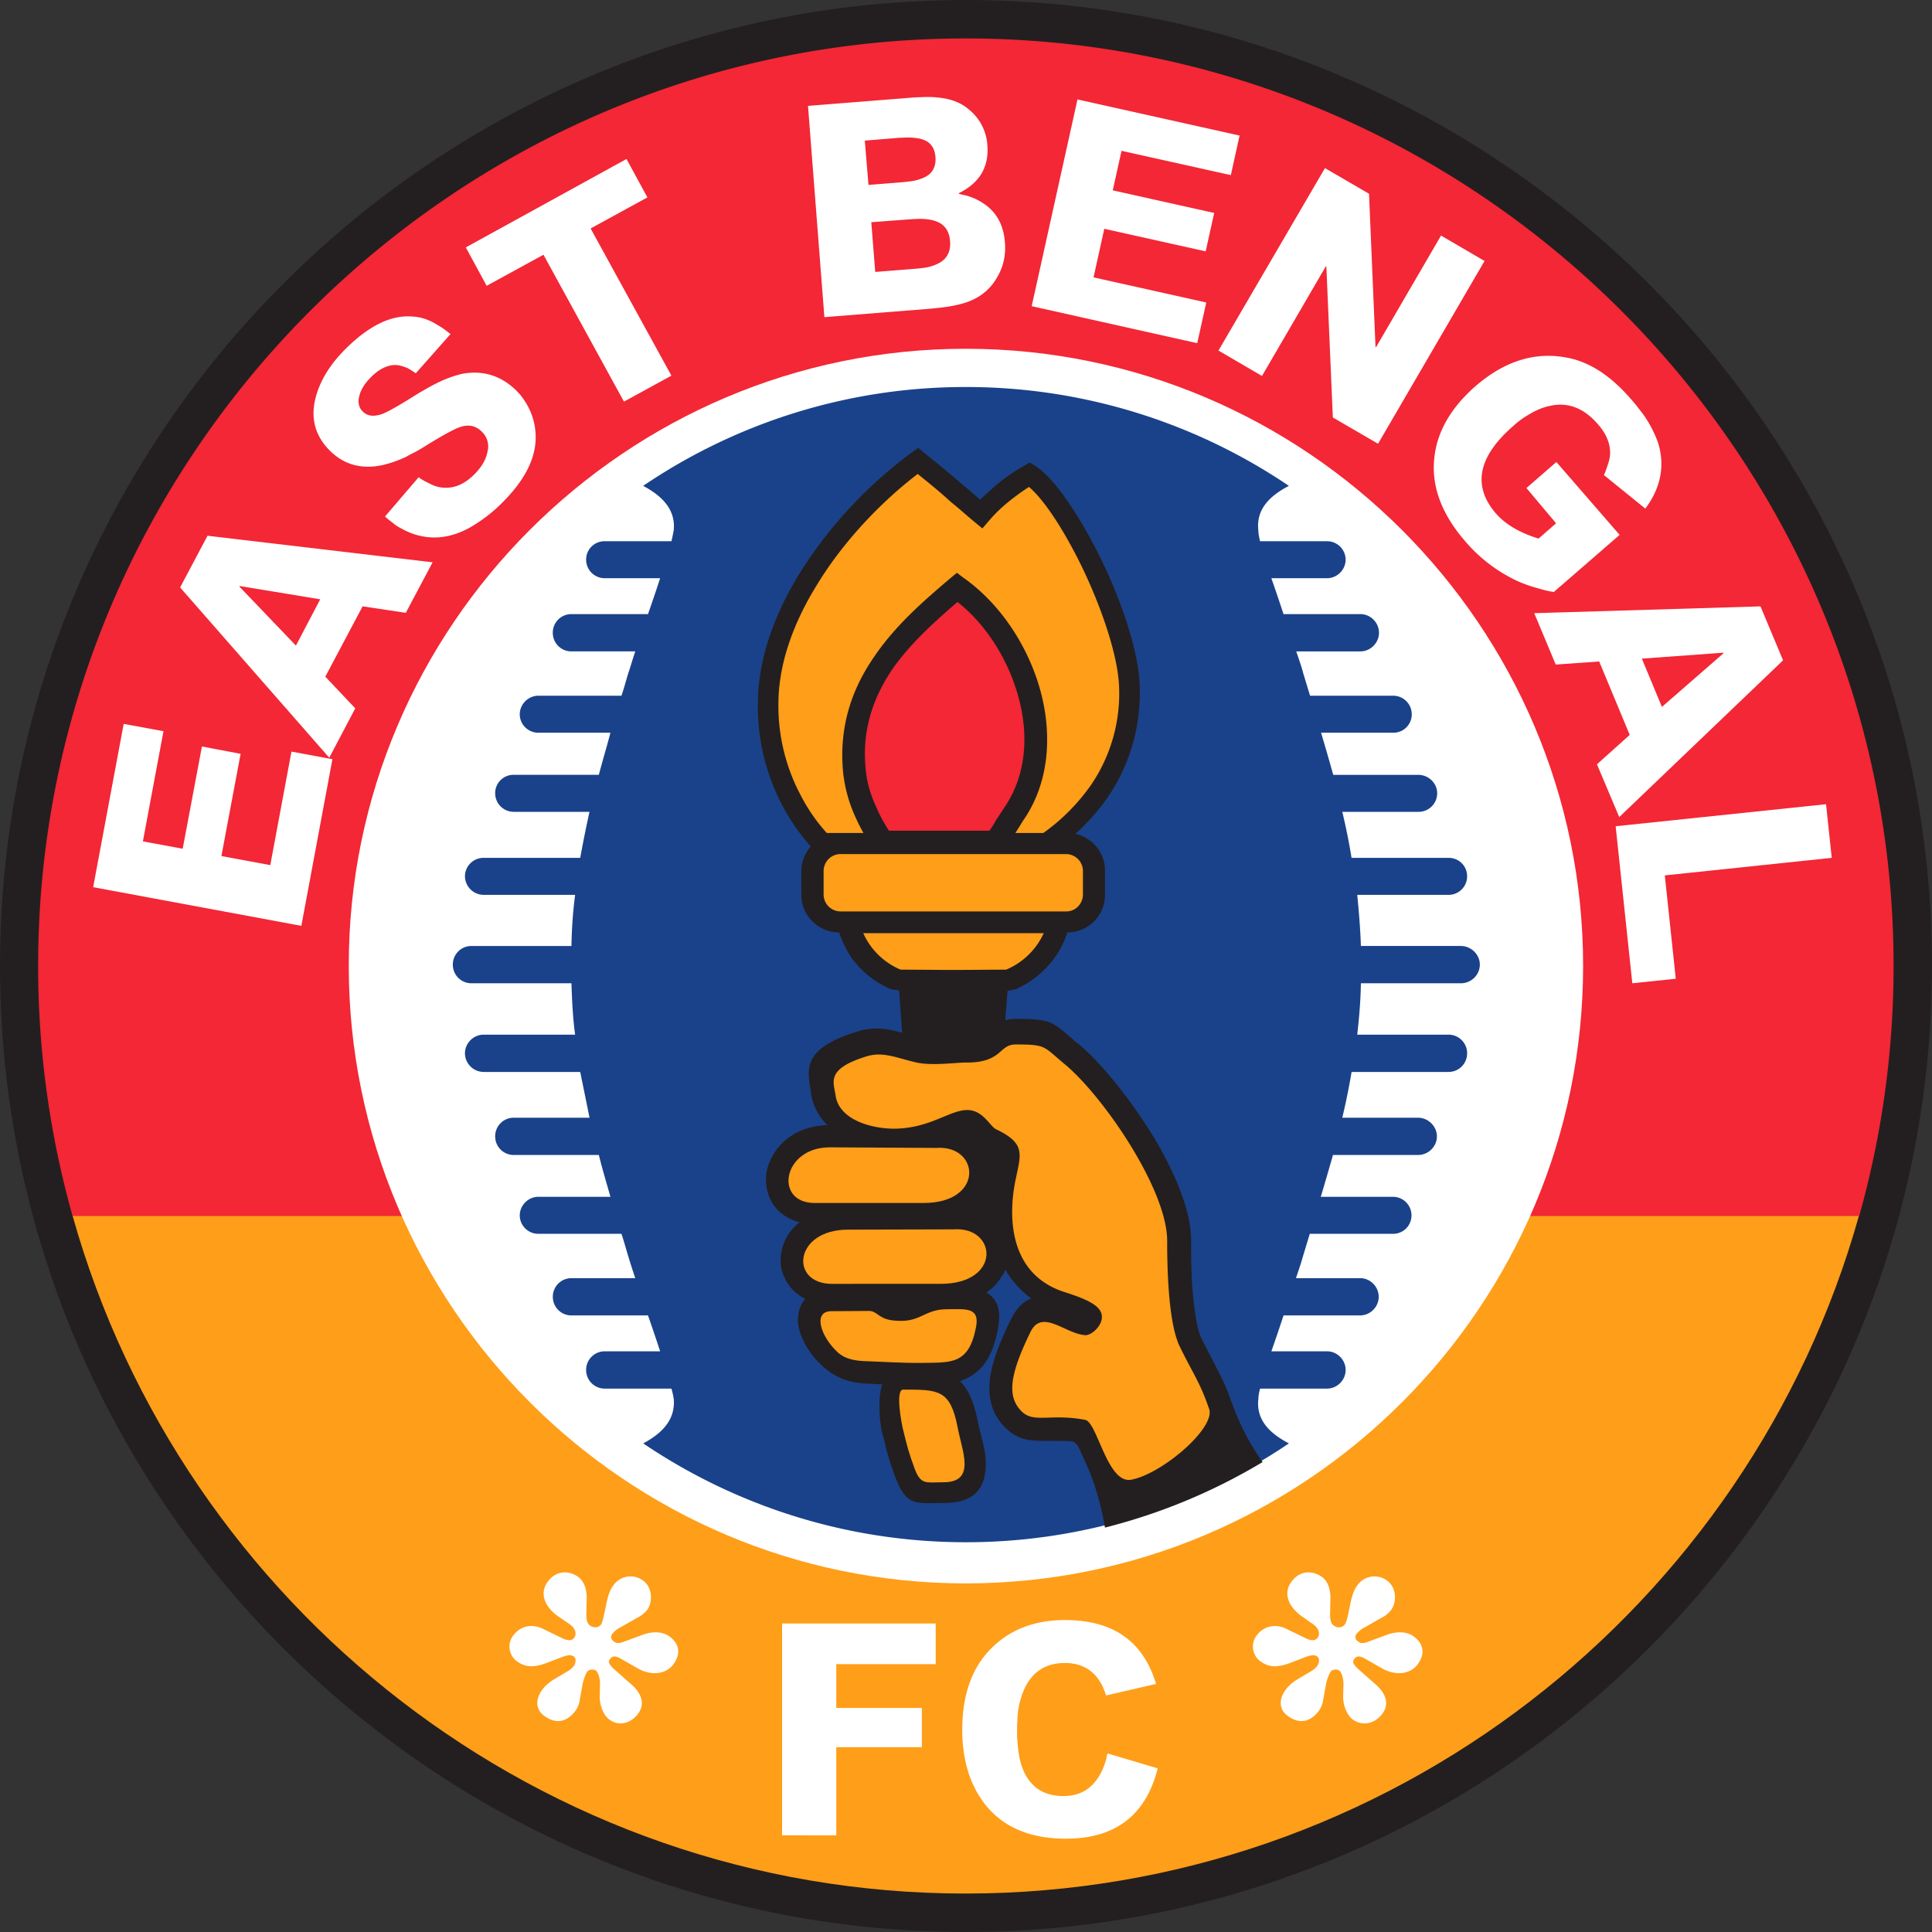
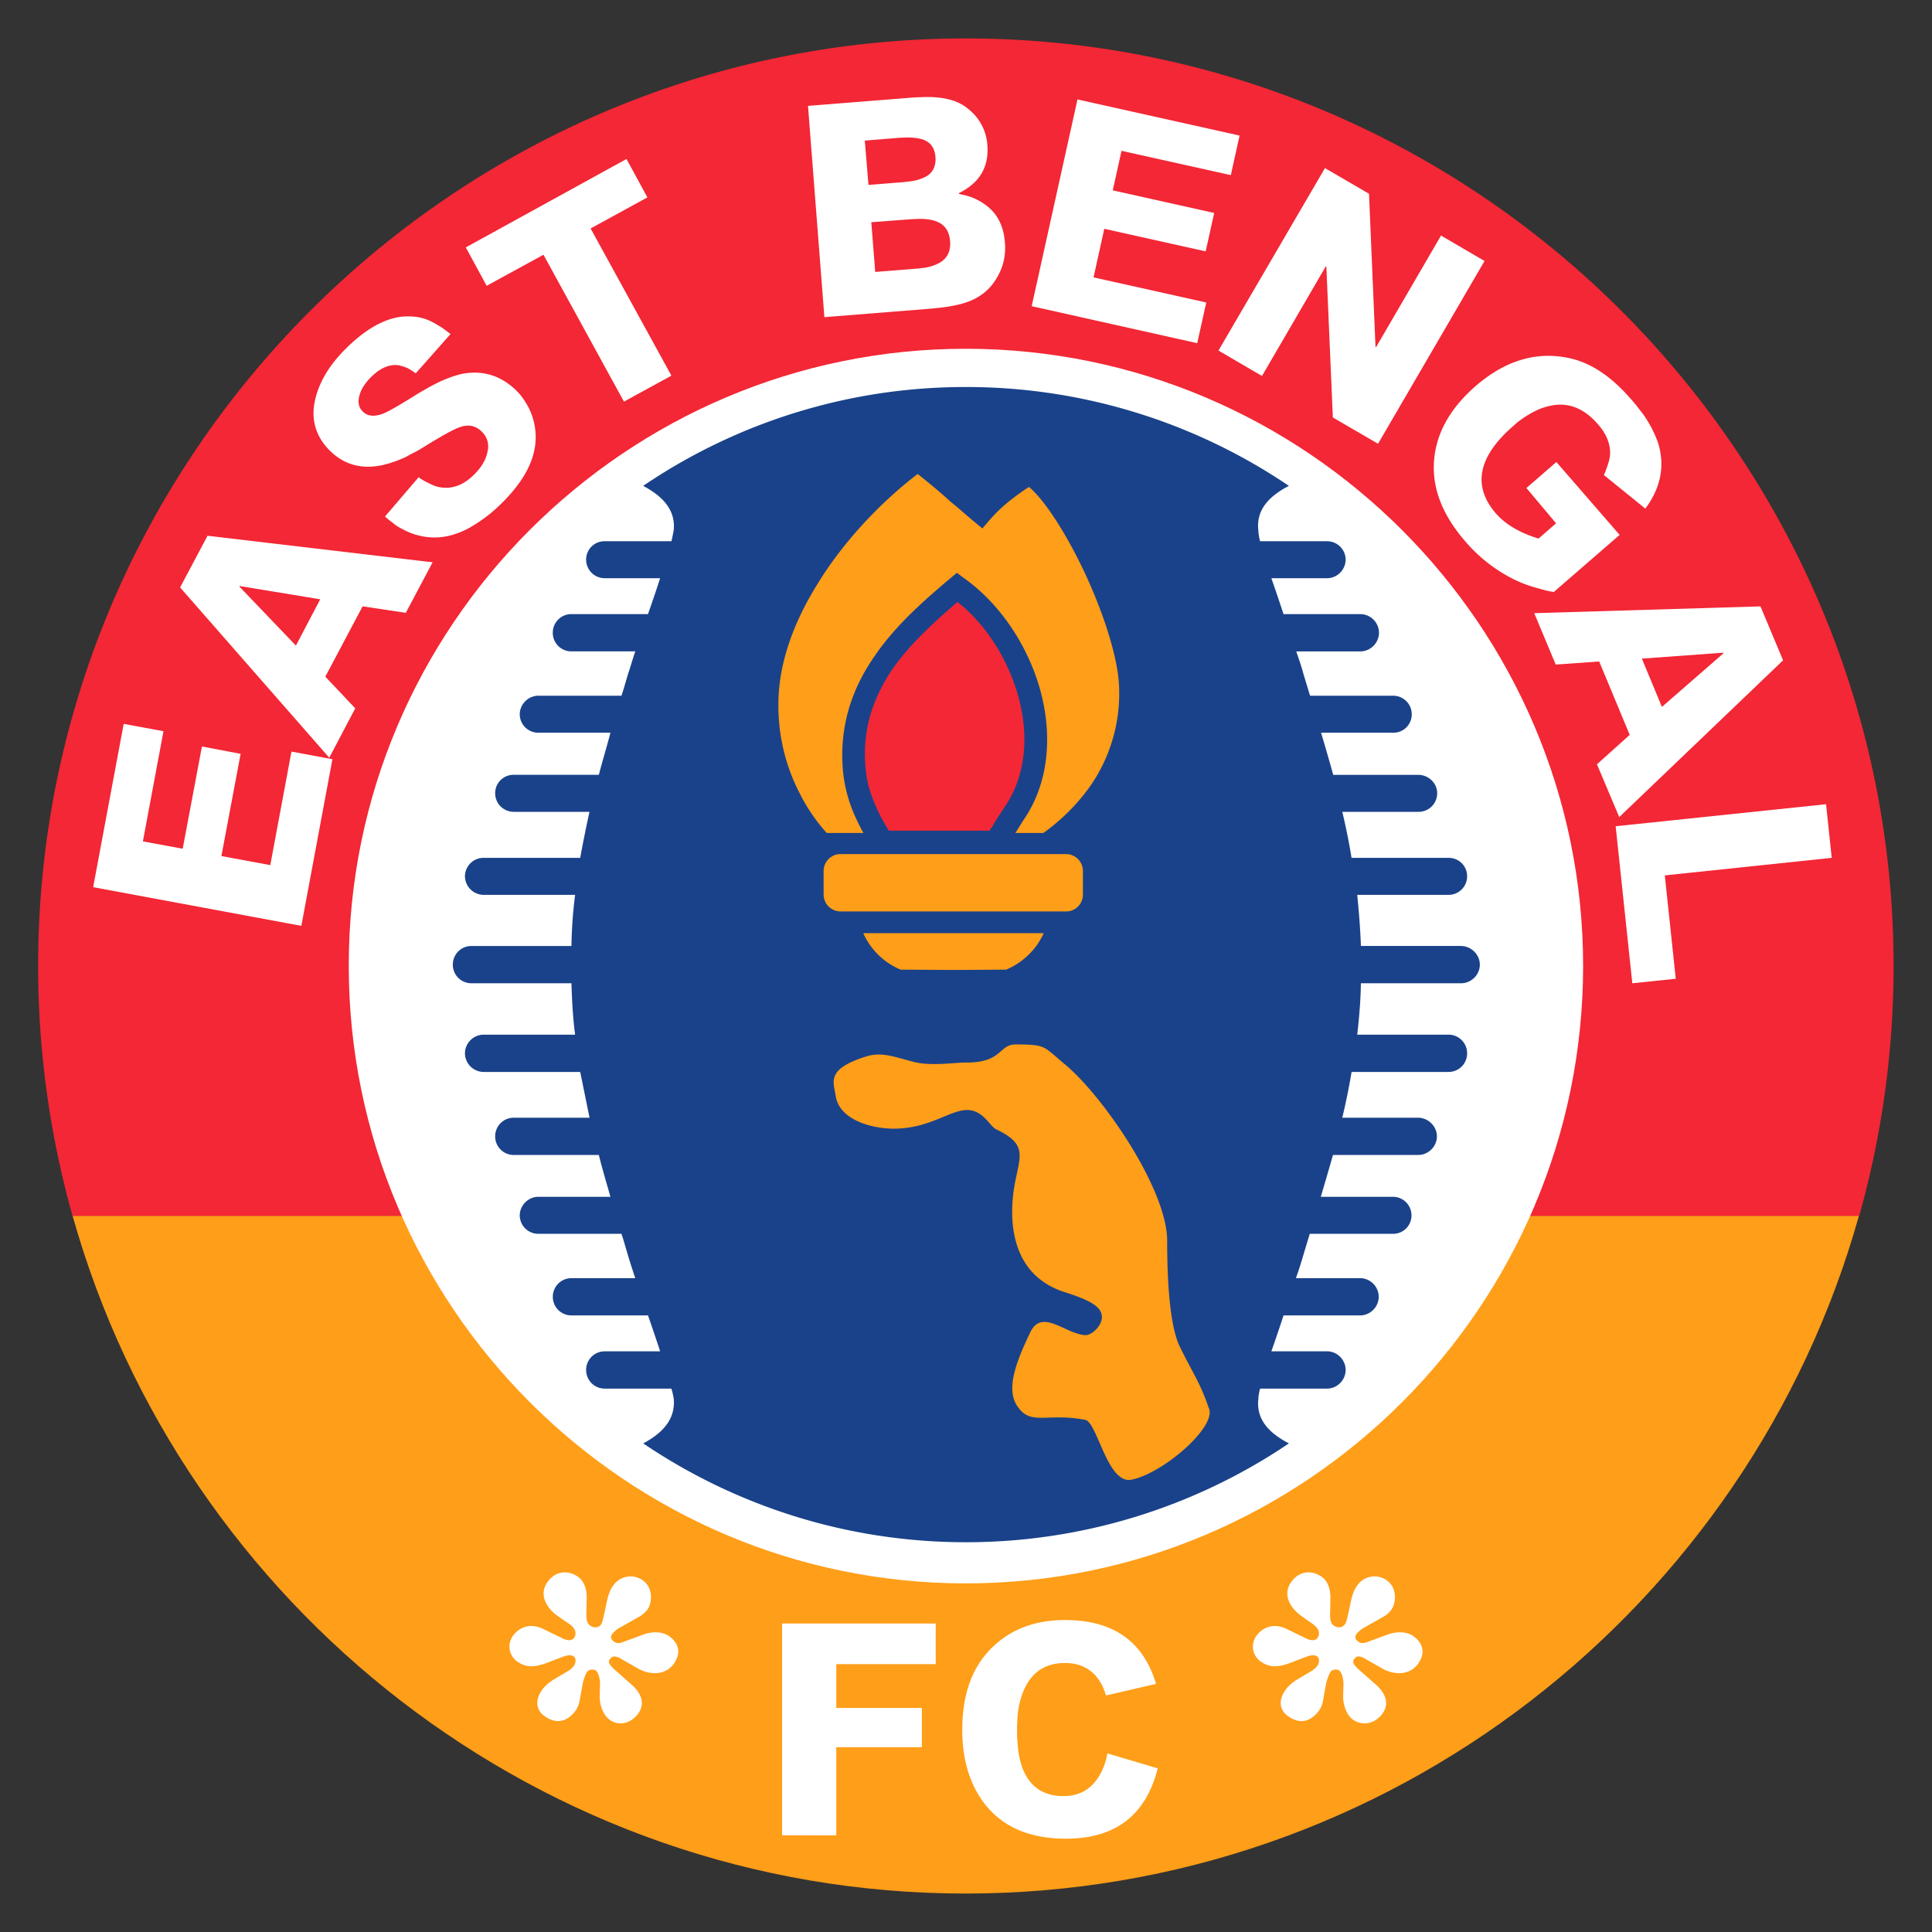
<svg xmlns="http://www.w3.org/2000/svg" width="500" height="500" fill="none">
  <rect width="100%" height="100%" fill="#333333" stroke="none" />
-   <path fill="#231F20" d="M249.93 0C387.65 0 500 112.28 500 249.93 500 387.72 387.65 500 249.93 500 112.35 500 0 387.72 0 250S112.35 0 249.93 0Z" />
  <path fill="#F32735" d="M249.93 9.95c132.24 0 240.13 107.89 240.13 240.05 0 22.44-3.14 44.23-8.92 64.77H18.8A238.93 238.93 0 0 1 9.87 250c0-132.23 107.9-240.05 240.06-240.05Z" />
  <path fill="#FF9E18" d="M481.08 314.69C452.72 415.7 359.74 490.05 249.87 490.05c-109.72 0-202.7-74.41-231.07-175.36h462.28Z" />
  <path fill="#fff" d="M249.91 90.26c88.01 0 159.8 71.78 159.8 159.72 0 88.08-71.71 159.8-159.8 159.8-87.86 0-159.65-71.72-159.65-159.8-.07-87.94 71.79-159.72 159.65-159.72Z" />
  <path fill="#1A428A" d="M249.94 100.16a148.9 148.9 0 0 1 83.62 25.58c-4.75 2.49-8.55 5.92-7.9 11.55 0 .66.15 1.54.44 2.78h17.33a4.8 4.8 0 0 1 4.82 4.75c0 2.63-2.19 4.82-4.82 4.82h-14.4c1.02 2.93 2.12 6.15 3.14 9.29h19.89c2.63 0 4.82 2.2 4.82 4.82 0 2.63-2.2 4.83-4.82 4.83h-16.6c.73 2.12 1.4 4.02 1.83 5.7l1.75 5.77h21.57a4.8 4.8 0 0 1 4.75 4.83 4.74 4.74 0 0 1-4.75 4.75h-18.72c1.1 3.66 2.13 7.24 3.15 10.9h22c2.63 0 4.9 2.11 4.9 4.74a4.8 4.8 0 0 1-4.9 4.83h-19.66c.95 3.94 1.75 7.9 2.4 11.91h25.16a4.74 4.74 0 0 1 4.75 4.75 4.8 4.8 0 0 1-4.75 4.83h-23.69c.44 4.38.8 8.77.95 13.23h25.88c2.63 0 4.9 2.2 4.9 4.82 0 2.64-2.2 4.83-4.9 4.83H352.2c-.07 4.46-.44 8.92-.95 13.3h23.69a4.8 4.8 0 0 1 4.75 4.83 4.8 4.8 0 0 1-4.75 4.82h-25.15c-.66 3.95-1.46 7.9-2.41 11.84h19.59c2.63 0 4.9 2.2 4.9 4.83s-2.2 4.82-4.9 4.82h-22a834.6 834.6 0 0 1-3.15 10.82h18.72a4.8 4.8 0 0 1 4.75 4.83 4.74 4.74 0 0 1-4.75 4.75h-21.57l-1.75 5.77c-.44 1.61-1.1 3.59-1.83 5.7h16.6c2.62 0 4.82 2.2 4.82 4.83s-2.2 4.82-4.83 4.82h-19.8a449.75 449.75 0 0 1-3.15 9.29h14.4c2.63 0 4.82 2.19 4.82 4.82 0 2.63-2.19 4.83-4.82 4.83h-17.32c-.3 1.1-.44 2.04-.44 2.63-.66 5.63 3.14 9.06 7.9 11.55a149.08 149.08 0 0 1-83.63 25.58c-30.78 0-59.58-9.43-83.48-25.58 4.67-2.49 8.4-6 7.9-11.55a19.9 19.9 0 0 0-.6-2.63h-17.32a4.8 4.8 0 0 1-4.75-4.83 4.8 4.8 0 0 1 4.75-4.82h14.4c-.95-2.93-2.04-6.14-3.14-9.29h-19.88a4.8 4.8 0 0 1-4.75-4.82 4.8 4.8 0 0 1 4.75-4.82h16.59c-.73-2.13-1.32-4.03-1.83-5.7-.58-1.9-1.1-3.88-1.75-5.78h-21.5a4.8 4.8 0 0 1-4.82-4.75c0-2.63 2.2-4.83 4.83-4.83h18.64c-1.03-3.65-2.12-7.23-3-10.82H132.9a4.8 4.8 0 0 1-4.75-4.82 4.8 4.8 0 0 1 4.75-4.83h19.67l-2.41-11.84h-25a4.87 4.87 0 0 1-4.83-4.82c0-2.63 2.2-4.83 4.83-4.83h23.68c-.59-4.38-.8-8.77-.95-13.3h-25.95a4.8 4.8 0 0 1-4.75-4.83 4.8 4.8 0 0 1 4.75-4.82h25.95c.07-4.39.37-8.77.95-13.23h-23.69a4.87 4.87 0 0 1-4.82-4.83 4.8 4.8 0 0 1 4.83-4.75h25c.73-4.02 1.53-7.97 2.4-11.91H132.9a4.8 4.8 0 0 1-4.75-4.83 4.74 4.74 0 0 1 4.75-4.75h22.08c.95-3.65 2.05-7.24 3-10.89h-18.64a4.8 4.8 0 0 1-4.83-4.75c0-2.63 2.2-4.83 4.83-4.83h21.49c.66-1.9 1.17-3.87 1.75-5.77.59-1.68 1.1-3.58 1.83-5.7h-16.6a4.8 4.8 0 0 1-4.75-4.83 4.8 4.8 0 0 1 4.76-4.82h19.88c1.1-3.15 2.2-6.36 3.14-9.29h-14.4a4.8 4.8 0 0 1-4.75-4.82 4.74 4.74 0 0 1 4.75-4.75h17.33c.29-1.17.44-2.12.58-2.78.59-5.55-3.22-9.06-7.9-11.55a148.43 148.43 0 0 1 83.49-25.58Z" />
-   <path fill="#231F20" d="m236.04 117.05 1.6-1.17 1.54 1.32c5.41 4.31 7.6 6.21 10.38 8.62 1.03.8 2.12 1.76 4.1 3.51 1.39-1.39 2.85-2.63 4.24-3.87a46.21 46.21 0 0 1 7.23-4.97l1.4-.8 1.38.87c5.2 3.3 11.99 13.67 17.54 25.15 5.27 11.1 9.29 23.46 9.5 31.8a47.82 47.82 0 0 1-8.25 28.8 55.4 55.4 0 0 1-8.4 9.5 9.7 9.7 0 0 1 7.67 9.65v6.14a9.72 9.72 0 0 1-9.73 9.72c-.8 2.41-1.9 4.68-3.5 6.8a24.8 24.8 0 0 1-9.87 7.9l-2.12.43-.59 7.53c.73-.07 1.54-.3 2.49-.3 8.99 0 9.5.6 14.4 4.76.66.59 1.46 1.32 2.2 1.83 5.91 4.97 14.03 15.06 20.1 25.3 5.11 8.9 8.91 18.12 8.91 25.28 0 3.51 0 8.63.44 13.82.44 4.75 1.1 9.28 2.2 11.62 1.09 2.2 2.04 4.02 2.92 5.7 1.6 3.22 3.14 5.85 4.6 10.02.08.3.15.66.37.95a62.28 62.28 0 0 0 7.97 15.42 150.81 150.81 0 0 1-40.8 16.96c-1.09-6.58-3.14-12.86-4.6-15.86-.44-1.1-.95-2.12-1.39-3.14-1.1-2.49-1.53-3.3-3.21-3.37-1.9-.07-3.66-.07-5.12-.07-4.6 0-7.68.07-11.19-3.14-3.36-3.22-4.82-7.17-4.3-12.5.43-4.1 2.19-9.14 5.33-15.5 1.6-3.36 3.5-5.04 5.4-5.7a25.93 25.93 0 0 1-6.72-7.46 4.42 4.42 0 0 1-.8 1.54 12.92 12.92 0 0 1-4.1 4.38c2.78 1.54 4.03 4.39 2.93 9.8-1.39 6.87-3.95 10.38-7.9 12.35-.65.3-1.31.59-1.82.8 2.19 2.13 3.58 5.41 4.6 10.46.15.8.44 1.9.73 3.14.66 2.56 1.32 5.12 1.32 7.68 0 6-2.49 10.23-10.9 10.23h-1.75c-5.92.15-8.26.3-10.96-7.23-1.61-4.54-1.9-5.7-2.93-10.02-.58-1.9.44 2.05-.29-.95-.3-1.1-1.39-7.9 0-12.5-.95-.07-1.75-.07-2.56-.15a65.02 65.02 0 0 1-1.68-.07c-1.9-.07-3.95-.44-5.92-1.17a17.57 17.57 0 0 1-5.04-3.14 21.06 21.06 0 0 1-5.78-8.19c-.66-1.75-.95-3.5-.73-5.04.15-1.76.8-3.22 1.83-4.39a11.02 11.02 0 0 1-5.2-5.12 9.95 9.95 0 0 1-1.16-5.55 12.47 12.47 0 0 1 4.9-9.14c-3.73-.95-6.36-3.21-7.68-6.14-.8-1.75-1.1-3.65-1.02-5.56.07-1.75.66-3.5 1.53-5.19 2.27-4.38 7.17-8.04 14.33-8.25a14.8 14.8 0 0 1-4.24-8.2c0-.06 0-.58-.07-.94-1.03-5.7-1.83-10.82 12.2-15.13 4.32-1.32 7.68-.66 11.48.36l-.8-10.96-2.12-.3a24.79 24.79 0 0 1-10.02-7.9 26.79 26.79 0 0 1-3.36-6.79c-5.4 0-9.8-4.38-9.8-9.72v-6.14c0-2.49.96-4.68 2.42-6.43a52.7 52.7 0 0 1-7.46-10.82 55.02 55.02 0 0 1-6.21-25.95c0-11.92 4.46-23.54 10.82-33.92a114.41 114.41 0 0 1 29.09-31.29Z" />
  <path fill="#F32735" d="M247.8 155.78c-5.85 5.04-12.13 10.67-16.81 17.33-4.83 7.16-8.04 15.57-6.95 26.02.3 3.5 1.32 6.72 2.85 10.01.8 1.9 1.9 3.88 3.15 5.85h26.02c.58-.8 1.1-1.6 1.6-2.56.74-1.1 1.47-2.26 2.79-4.24 5.11-7.96 5.77-17.98 3.21-27.48-2.56-9.72-8.33-19-15.86-24.93Z" />
  <path fill="#FF9E18" d="M237.5 122.66c-8.63 6.58-18.72 16.66-25.95 28.5-5.92 9.5-10.1 20.25-10.1 31.07a49.27 49.27 0 0 0 5.71 23.47 45.6 45.6 0 0 0 6.8 9.87h9.5a45.1 45.1 0 0 1-1.9-3.73 37.38 37.38 0 0 1-3.36-11.92c-1.17-12.2 2.48-22 8.19-30.19 5.55-8.11 12.94-14.47 19.66-20.17l1.6-1.32 1.54 1.17c9.65 6.73 17.04 17.91 20.18 29.75 2.92 11.11 2.12 22.96-4.02 32.38-.73 1.03-1.61 2.56-2.56 4.03h7.24a51.89 51.89 0 0 0 12.28-12.36 41.95 41.95 0 0 0 7.3-25.58c-.29-7.6-4.09-19.16-8.98-29.6-4.6-9.73-10.1-18.43-14.33-22.01a61.66 61.66 0 0 0-4.97 3.58 38.92 38.92 0 0 0-5.34 5.12l-1.75 2.04-2.12-1.75c-2.12-1.75-4.1-3.58-6.07-5.12-2.2-2.04-4.02-3.58-8.55-7.23ZM312.8 364.32c-2.19-6.5-4.31-9.28-7.53-15.94-2.92-6.14-3.21-20.17-3.21-27.26 0-13.3-16.52-37.36-26.4-45.62-5.77-4.75-4.74-5.19-12.86-5.19-4.31 0-3.36 4.68-12.64 4.68-2.49-.07-9 .95-13.23-.07-4.76-1.1-8.41-2.85-12.65-1.54-10.38 3.22-8.63 6.44-8.04 10.02.73 5.92 8.19 8.55 14.76 8.7 9.44.07 14.48-4.68 19.16-4.83 4.24-.07 5.92 4.1 7.6 4.97 7.82 3.73 6.43 6.44 5.04 13.23-1.9 9.29-1.75 24.2 12.58 28.88 4.82 1.53 8.4 3 9.43 5.04 1.53 2.85-2.2 6.36-4.02 6.14-5.12-.36-11.12-6.94-14.11-.8-5.49 11.25-6.14 16.88-2.12 20.69 3.21 2.92 7.45.36 16.3 2.04 3.14.66 5.7 16.52 11.84 15.5 8.12-1.46 22.52-13.89 20.1-18.64ZM270.12 241.5a18.6 18.6 0 0 1-9.72 9.44l-11.11.07H244.24l-11.18-.07a18.44 18.44 0 0 1-9.65-9.43h46.71Z" />
-   <path fill="#FF9E18" d="m214.84 296.93 27.49.15c11.25-.8 12.5 14.25-3.3 14.25h-28.21c-10.6 0-8.33-14.47 4.02-14.4ZM219.46 318.23l27.33-.07c11.26-.8 12.5 14.1-3.36 14.1H215.3c-11.04 0-9.87-14.03 4.17-14.03ZM233.77 359.63c9.14 0 12.14 0 14.04 9.65 1.1 6.14 4.97 14.33-3.66 14.33-4.46 0-5.85.8-7.46-3.58-1.6-4.39-1.82-5.34-3-10.16-.28-1.03-2.11-10.3.08-10.24ZM215.07 339.34l9.8-.07c2.12 0 2.41 1.9 5.85 2.41 7.6 1.02 8.04-2.85 14.4-2.85 4.68 0 8.55-.66 7.45 4.75-1.9 9.72-6.5 9-14.25 9.14-3.66.07-10.09-.3-13.96-.44-2.56-.07-5.41-.36-7.53-2.27-4.39-4.02-6.58-10.6-1.76-10.67Z" />
  <path fill="#F32735" d="m444.87 231.1-12.58 1.09.59 7.24c.36 3.14.66 5.11 1.1 5.92.36.95 1.1 1.68 2.11 2.12 1.1.58 2.27.73 3.88.66a6.61 6.61 0 0 0 3.65-1.32 5.09 5.09 0 0 0 1.83-2.85c.37-1.1.3-3.29 0-6.58l-.58-6.29ZM463.65 229.38l-10.89 1.02.44 5.12c.3 3.14.44 4.97.66 5.7a5.56 5.56 0 0 0 1.9 2.92c1.02.66 2.26.95 3.87.73a5.1 5.1 0 0 0 3.3-1.17 3.93 3.93 0 0 0 1.45-2.26 61 61 0 0 0-.36-7.53l-.37-4.53ZM321.63 69.97l1.25-18.35-11.19 14.62 9.94 3.73ZM136.7 90.04l6.79 10.74 6.14-3.87c2.78-1.76 4.31-2.93 4.97-3.66.59-.73.95-1.75.95-2.92a7.6 7.6 0 0 0-1.17-3.58 6.6 6.6 0 0 0-2.92-2.78 4.35 4.35 0 0 0-3.3-.37c-1.09.3-3.13 1.32-5.91 3l-5.56 3.44ZM126.82 74.06l5.78 9.35 4.39-2.78c2.55-1.68 4.23-2.77 4.75-3.21a4.75 4.75 0 0 0 1.75-3.15 5.77 5.77 0 0 0-1.02-3.8c-.73-1.17-1.54-2.04-2.56-2.4a3.7 3.7 0 0 0-2.78-.16c-.88.3-3 1.47-6.58 3.66l-3.73 2.49ZM64.47 192.87H46.12l15.35 10.16 3-10.16Z" />
  <path fill="#FF9E18" d="M372.06 414.5 357 404.12l6.8 17.03 8.26-6.65ZM217.54 221.04h58.4a4.38 4.38 0 0 1 4.32 4.39v6.06c0 2.41-1.9 4.39-4.32 4.39h-58.4a4.4 4.4 0 0 1-4.39-4.39v-6.06a4.4 4.4 0 0 1 4.39-4.4Z" />
  <path fill="#fff" d="m24.11 229.6 7.9-42.26 10.3 1.9-5.33 28.51 10.3 1.9 4.98-26.46 10.01 1.9-4.97 26.46 12.65 2.34 5.48-29.38 10.6 1.97-8.04 43.13L24.1 229.6ZM105.02 158.6l-11.18-1.68-9.65 18.2 7.75 8.2-6.73 12.78-38.6-44.07 7.1-13.38 58.25 6.87-6.94 13.08Zm-22.15-3.5-20.83-3.44-.08.15 14.62 15.27 6.29-11.98ZM108.34 123.51l.5.37.6.36c.5.3.94.52 1.38.73 1.1.59 2.2 1.03 3.29 1.17 3.07.44 5.92-.65 8.63-3.36 1.9-1.9 3.07-3.87 3.43-5.92a5.24 5.24 0 0 0-1.53-5.19c-1.47-1.46-3.3-1.9-5.49-1.17-1.46.44-4.67 2.2-9.5 5.2l-.95.58-1.02.58c-.88.44-1.76.88-2.49 1.32a30.23 30.23 0 0 1-6.21 2.19c-5.48 1.17-10.09-.15-13.74-3.87-3.66-3.73-4.9-8.2-3.59-13.45 1.1-4.39 3.66-8.63 7.68-12.65 6.14-6.14 11.92-8.92 17.32-8.48 1.98.07 3.95.66 5.85 1.75.73.44 1.54.88 2.27 1.4l.95.72.88.66-9 10.16-.95-.65-1.1-.66c-.87-.37-1.75-.66-2.62-.8-2.27-.23-4.6.8-6.88 3.06-1.53 1.54-2.55 3.07-3 4.68-.5 1.76-.28 3.22.89 4.31 1.17 1.17 2.85 1.32 4.97.59 1.39-.51 4.09-2.05 8.18-4.6l1.17-.74 1.4-.8c1.02-.59 2.04-1.17 2.92-1.6a30.71 30.71 0 0 1 6.65-2.57c5.55-1.17 10.38.3 14.47 4.31.37.44.8.8 1.17 1.32.51.66.95 1.32 1.39 2.05 1.17 1.97 1.9 4.1 2.2 6.21.94 6.36-1.84 12.72-8.34 19.23a39.08 39.08 0 0 1-8.77 6.72c-3.95 2.12-7.82 2.85-11.63 2.2-2.19-.37-4.09-1.1-5.92-2.13-.73-.36-1.53-.87-2.26-1.53-.44-.3-1.1-.8-1.9-1.54l8.7-10.16ZM140.65 65.93l-14.7 8.04-5.4-9.94 41.59-22.88 5.41 9.94-14.7 8.04 20.91 38.09-12.28 6.72-20.83-38.01ZM209.11 27.4l27.7-2.2 2.06-.07c1.6-.07 3 0 4.23.15 3.22.36 5.78 1.39 7.75 3.14a12.89 12.89 0 0 1 4.68 9.14c.44 5.7-2.04 9.8-7.38 12.42v.15l.44.15.66.14c.58.15 1.1.22 1.6.44 1.4.44 2.64 1.1 3.73 1.83 3.3 2.2 5.12 5.48 5.48 9.94.3 3.29-.36 6.36-1.97 9.06a13.65 13.65 0 0 1-6.43 5.93c-1.68.8-3.95 1.38-6.8 1.82-1.17.15-2.49.3-3.95.44l-27.56 2.2-4.24-54.68Zm15.65 20.46 9.13-.73 1.83-.22a11.6 11.6 0 0 0 3.37-.95c2.19-.95 3.21-2.77 3-5.4-.23-2.5-1.47-4.03-3.81-4.61-.88-.22-2.05-.37-3.58-.37l-1.97.08-8.92.73.95 11.47Zm1.75 22.52 11.04-.88 1.83-.22c1.31-.22 2.4-.58 3.29-1.02 2.34-1.1 3.43-3.07 3.21-5.85-.22-2.85-1.6-4.6-4.24-5.34-1.02-.29-2.26-.43-3.72-.43l-1.83.07-10.6.8 1.02 12.87ZM278.85 25.73l41.95 9.35-2.26 10.24-28.29-6.29-2.27 10.23 26.25 5.85-2.2 9.94-26.24-5.84-2.78 12.57 29.17 6.5-2.34 10.53L267 79.24l11.85-53.51ZM342.9 43.5l11.4 6.64 1.68 39.62.15.08 16.81-28.88 11.26 6.58-27.56 47.3-11.7-6.8L343.26 69l-.14-.07L326.6 97.3l-11.26-6.58L342.9 43.5ZM402.79 119.57l16.37 18.86-17.03 14.77-.95-.15-1.03-.22c-.87-.22-1.6-.44-2.4-.66a33.41 33.41 0 0 1-5.56-2.04 39.9 39.9 0 0 1-13.09-10.16c-6.06-7.02-8.7-14.19-7.9-21.5.74-6.8 4.25-12.86 10.53-18.42 7.53-6.57 15.43-9.06 23.62-7.52 5.84 1.02 11.4 4.6 16.66 10.67.73.8 1.32 1.53 1.83 2.19.73.95 1.39 1.75 1.97 2.63a30.68 30.68 0 0 1 3.3 6.58c1.82 5.92.72 11.62-3.3 17.03l-10.74-8.7.22-.43.22-.52c.14-.43.29-.8.43-1.24.37-1.02.66-2.05.74-3.07.14-2.7-.88-5.34-3.22-7.97-3.58-4.09-7.68-5.7-12.28-4.67-1.83.36-3.58 1.1-5.41 2.19-1.39.8-2.78 1.75-4.1 3-9.2 7.96-10.67 15.56-4.53 22.66 2.49 2.85 6.22 5.04 11.04 6.5l4.53-3.95-7.67-9.13 7.75-6.73ZM413.29 197.8l8.48-7.61-7.9-19-11.25.8-5.56-13.3 58.55-1.76 5.85 13.96-42.4 40.57-5.77-13.67Zm16.81-14.85 15.94-13.89-.08-.14-21.05 1.53 5.19 12.5ZM472.58 208.13l1.47 13.88-43.2 4.54 2.84 26.75-11.25 1.17-4.31-40.64 54.45-5.7ZM202.4 420.16h39.76v10.52h-25.73v11.33h22.15v10.16h-22.15v22.81H202.4v-54.82ZM299.62 457.65c-3.07 12.14-10.97 18.2-23.76 18.2-9.2 0-16.15-2.92-20.83-8.77-3.95-4.97-6-11.48-6-19.37 0-9.36 2.64-16.52 7.97-21.56 4.83-4.61 11.04-6.88 18.64-6.88 12.43 0 20.25 5.49 23.54 16.52l-12.94 3-.14-.44-.15-.44c-.15-.44-.37-.87-.51-1.31a15.04 15.04 0 0 0-1.76-2.78c-1.97-2.27-4.67-3.44-8.04-3.44-5.11 0-8.62 2.34-10.67 7.02a21.5 21.5 0 0 0-1.68 8.19c-.07.58-.07 1.24-.07 1.9v2.05l.22 2.63c.21 2.2.65 4.1 1.31 5.77 1.9 4.6 5.41 6.88 10.45 6.88 3.8 0 6.73-1.47 8.78-4.46.73-1.03 1.31-2.2 1.82-3.59.22-.58.37-1.1.52-1.68l.14-.73.15-.58 13.01 3.87Z" />
  <path fill="#fff" fill-rule="evenodd" d="M357.76 443.5c1.83-2.49.95-5.12-1.6-7.45l-4.4-3.88c-1.46-1.31-1.9-2.05-1.31-2.78.58-.8 1.31-1.02 2.92-.07l4.1 2.34c3.29 1.97 7.3 1.9 9.43-.95 2.04-2.78 1.53-5.41-1.17-7.31-1.83-1.25-4.6-1.25-7.24-.15l-4.97 1.83c-.8.22-1.39.22-1.97-.22-.95-.66-.95-1.39-.44-2.05a6.52 6.52 0 0 1 2.12-1.68l4.24-2.41a6.95 6.95 0 0 0 2.55-2.05c1.4-1.9 1.61-5.85-1.24-7.75a5.43 5.43 0 0 0-7.53 1.4c-.87 1.16-1.39 2.7-1.9 5.33l-.58 2.7c-.22.88-.37 1.54-.73 2.05-.52.73-1.68 1.1-2.85.3-.74-.52-1.03-1.4-.95-3.3l.07-4.09c-.07-2.85-1.1-4.46-2.27-5.26-2.56-1.76-5.77-1.54-7.82 1.31-2.27 3.07-.66 6.5 2.56 8.85l2.92 2.05c1.9 1.31 1.9 2.77 1.25 3.65-.52.66-1.4.8-2.85.15l-5.27-2.56c-2.92-1.4-5.85-.59-7.6 1.75a4.73 4.73 0 0 0 1.1 6.8c1.97 1.32 3.94 1.68 7.6.3l3.65-1.4c1.9-.73 2.63-.73 3.37-.21.58.43.5 1.6 0 2.33-.3.44-.8.95-1.69 1.47l-3.8 2.26c-1.1.73-2.12 1.61-2.77 2.56-1.83 2.49-1.69 5.26.8 6.87 3.36 2.34 6.07.88 7.82-1.46.44-.58.8-1.32 1.02-2.27l.8-4.45c.23-1.32.89-2.93 1.25-3.44.37-.51 1.46-.73 2.2-.3.58.44 1.16 1.98 1.1 3.74l-.08 3c0 2.55 1.1 5.03 2.63 6.06 2.56 1.68 5.63.95 7.53-1.6ZM165.14 443.5c1.83-2.49.95-5.12-1.6-7.45l-4.4-3.88c-1.45-1.31-1.9-2.05-1.3-2.78.58-.8 1.3-1.02 2.91-.07l4.1 2.34c3.29 1.97 7.3 1.9 9.43-.95 2.04-2.78 1.53-5.41-1.17-7.31-1.83-1.25-4.6-1.25-7.24-.15l-4.97 1.83c-.8.22-1.39.22-1.97-.22-.95-.66-.95-1.39-.44-2.05a6.53 6.53 0 0 1 2.12-1.68l4.24-2.41a8.05 8.05 0 0 0 2.63-2.05c1.39-1.9 1.6-5.85-1.24-7.75a5.43 5.43 0 0 0-7.53 1.4c-.88 1.16-1.4 2.7-1.9 5.33l-.59 2.7c-.22.88-.36 1.54-.66 2.05-.5.73-1.68 1.1-2.84.3-.74-.52-1.03-1.4-.96-3.3l.08-4.09c-.08-2.85-1.1-4.46-2.27-5.26-2.56-1.76-5.77-1.54-7.82 1.31-2.27 3.07-.66 6.5 2.56 8.85l3 2.05c1.9 1.31 1.9 2.77 1.24 3.65-.51.66-1.4.8-2.85.15l-5.27-2.56c-3-1.4-5.84-.59-7.6 1.75a4.73 4.73 0 0 0 1.1 6.8c1.97 1.32 3.94 1.68 7.6.3l3.66-1.4c1.9-.73 2.63-.73 3.36-.21.58.43.5 1.6 0 2.33-.3.44-.8.95-1.68 1.47l-3.8 2.26c-1.1.73-2.13 1.61-2.78 2.56-1.83 2.49-1.68 5.26.8 6.87 3.36 2.34 6.07.88 7.82-1.46.44-.58.8-1.32 1.03-2.27l.8-4.45c.22-1.32.88-2.93 1.24-3.44.37-.51 1.47-.73 2.2-.3.58.44 1.17 1.98 1.1 3.74l-.08 3c0 2.55 1.1 5.03 2.63 6.06 2.34 1.68 5.41.95 7.31-1.6Z" clip-rule="evenodd" />
</svg>